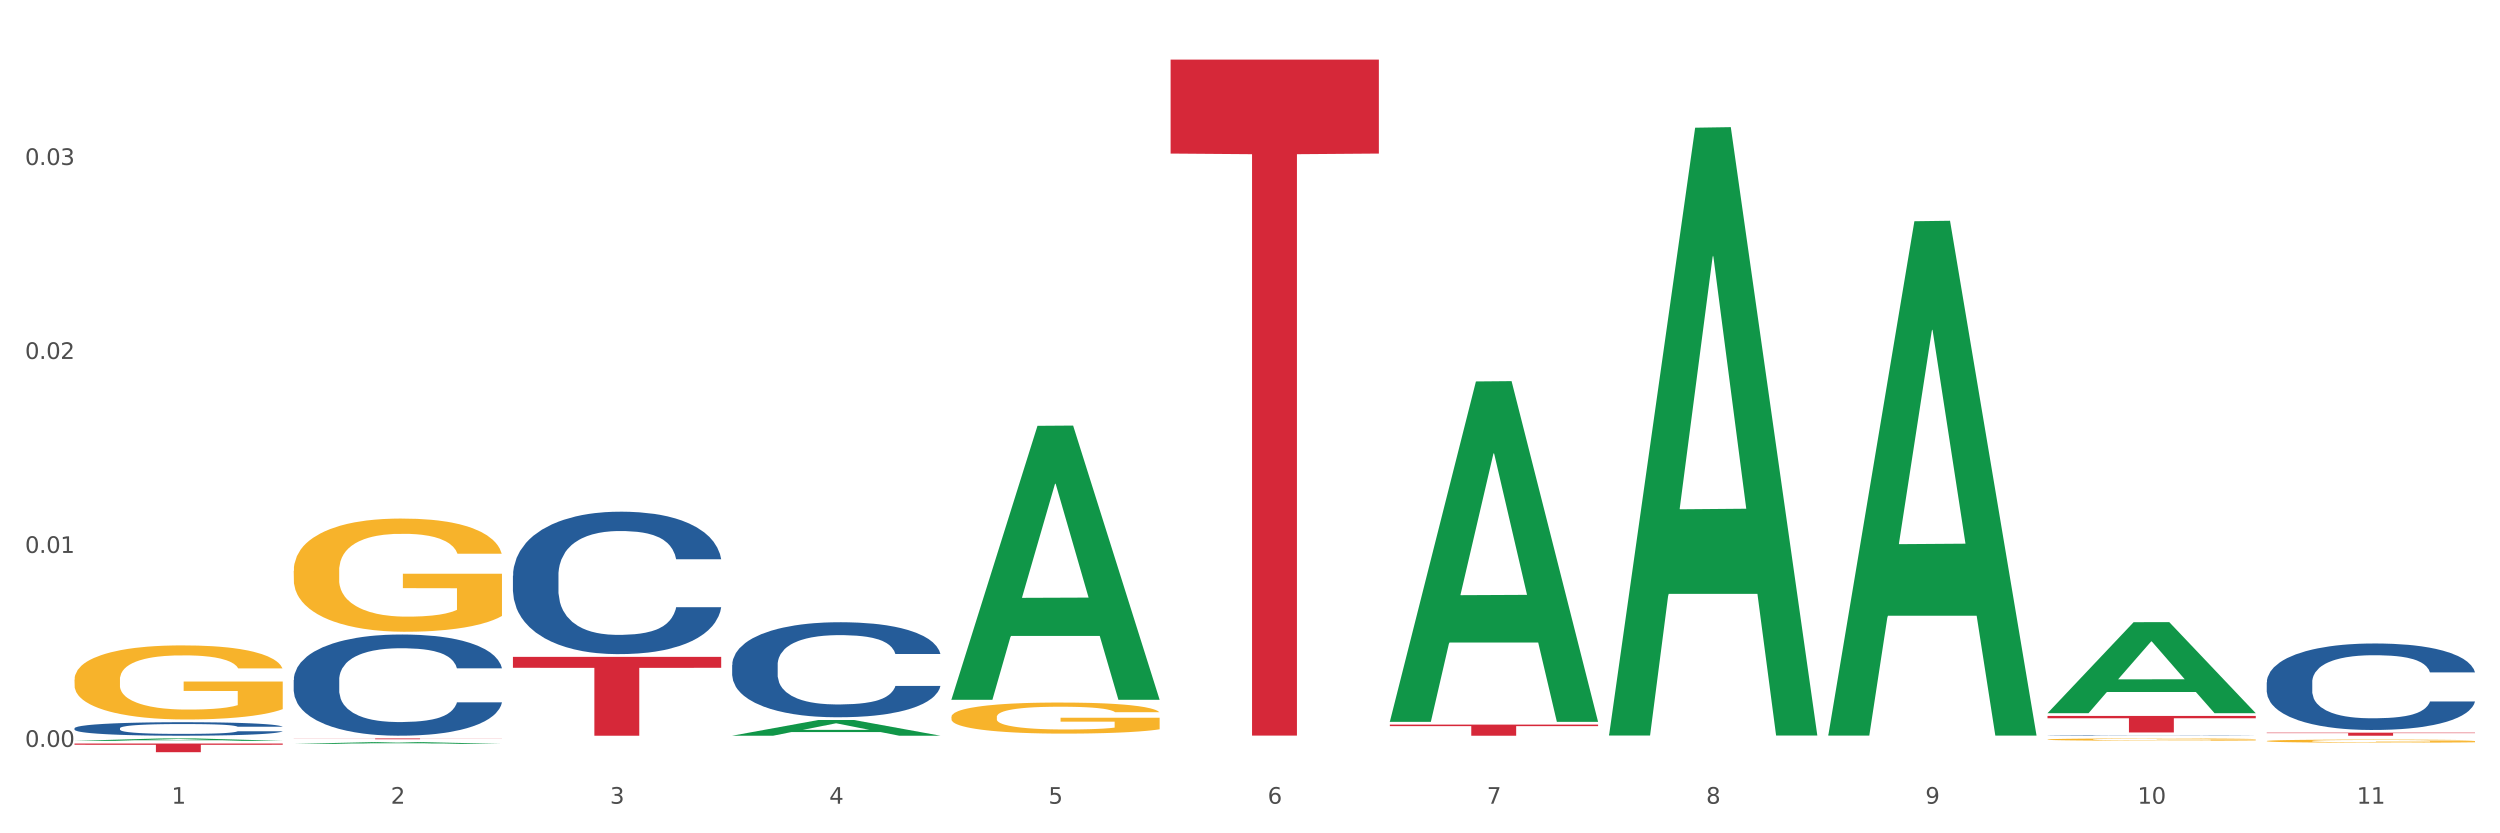
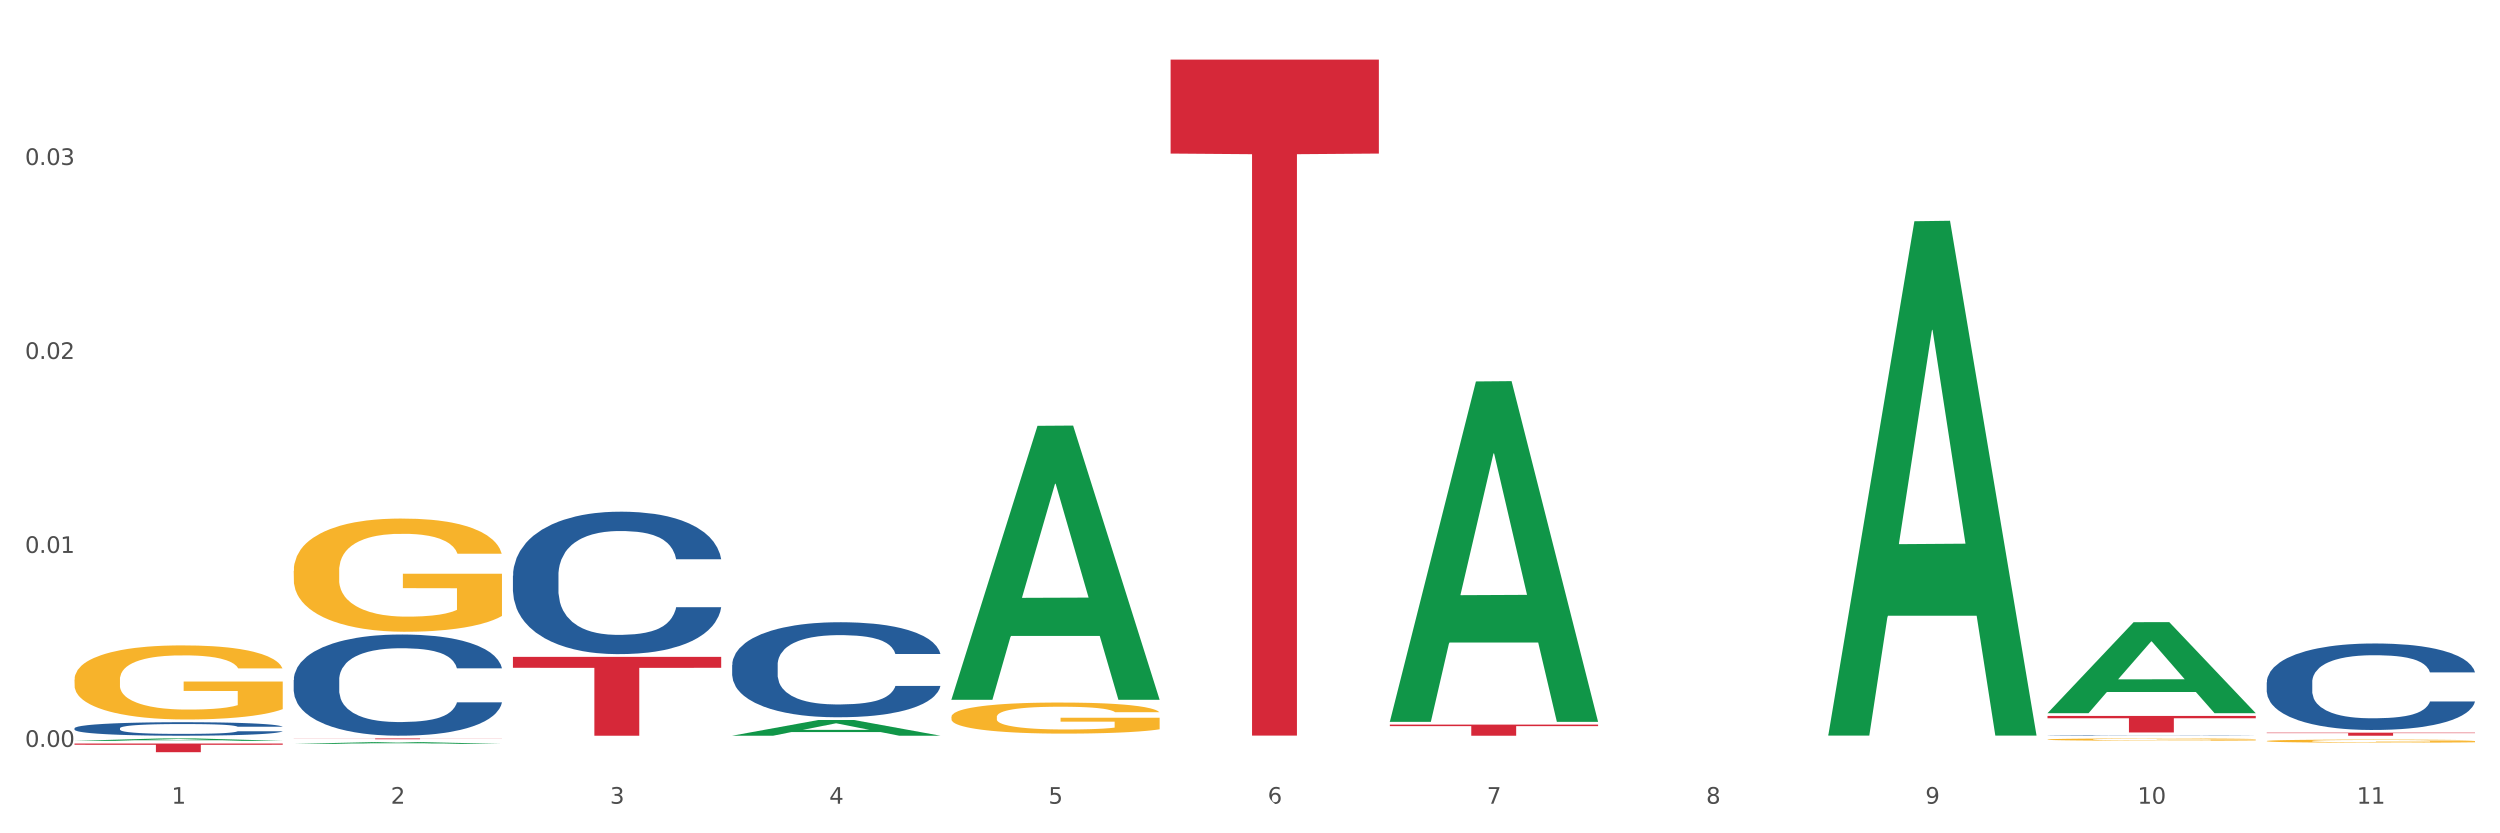
<svg xmlns="http://www.w3.org/2000/svg" xmlns:xlink="http://www.w3.org/1999/xlink" width="1080pt" height="360pt" viewBox="0 0 1080 360" version="1.1">
  <rect x="0" y="0" width="1080" height="360" fill="#333333" stroke="none" />
  <defs>
    <style type="text/css">*{stroke-linejoin: round; stroke-linecap: butt}</style>
  </defs>
  <g id="figure_1">
    <g id="patch_1">
      <path d="M 0 360  L 1080 360  L 1080 0  L 0 0  z " style="fill: #ffffff; stroke: #ffffff; stroke-linejoin: miter" />
    </g>
    <g id="axes_1">
      <g id="matplotlib.axis_1">
        <g id="xtick_1">
          <g id="text_1">
            <g style="fill: #4d4d4d" transform="translate(74.106 347.204) scale(0.096 -0.096)">
              <defs>
                <path id="DejaVuSans-31" d="M 794 531  L 1825 531  L 1825 4091  L 703 3866  L 703 4441  L 1819 4666  L 2450 4666  L 2450 531  L 3481 531  L 3481 0  L 794 0  L 794 531  z " transform="scale(0.016)" />
              </defs>
              <use xlink:href="#DejaVuSans-31" />
            </g>
          </g>
        </g>
        <g id="xtick_2">
          <g id="text_2">
            <g style="fill: #4d4d4d" transform="translate(168.812 347.204) scale(0.096 -0.096)">
              <defs>
                <path id="DejaVuSans-32" d="M 1228 531  L 3431 531  L 3431 0  L 469 0  L 469 531  Q 828 903 1448 1529  Q 2069 2156 2228 2338  Q 2531 2678 2651 2914  Q 2772 3150 2772 3378  Q 2772 3750 2511 3984  Q 2250 4219 1831 4219  Q 1534 4219 1204 4116  Q 875 4013 500 3803  L 500 4441  Q 881 4594 1212 4672  Q 1544 4750 1819 4750  Q 2544 4750 2975 4387  Q 3406 4025 3406 3419  Q 3406 3131 3298 2873  Q 3191 2616 2906 2266  Q 2828 2175 2409 1742  Q 1991 1309 1228 531  z " transform="scale(0.016)" />
              </defs>
              <use xlink:href="#DejaVuSans-32" />
            </g>
          </g>
        </g>
        <g id="xtick_3">
          <g id="text_3">
            <g style="fill: #4d4d4d" transform="translate(263.517 347.204) scale(0.096 -0.096)">
              <defs>
                <path id="DejaVuSans-33" d="M 2597 2516  Q 3050 2419 3304 2112  Q 3559 1806 3559 1356  Q 3559 666 3084 287  Q 2609 -91 1734 -91  Q 1441 -91 1130 -33  Q 819 25 488 141  L 488 750  Q 750 597 1062 519  Q 1375 441 1716 441  Q 2309 441 2620 675  Q 2931 909 2931 1356  Q 2931 1769 2642 2001  Q 2353 2234 1838 2234  L 1294 2234  L 1294 2753  L 1863 2753  Q 2328 2753 2575 2939  Q 2822 3125 2822 3475  Q 2822 3834 2567 4026  Q 2313 4219 1838 4219  Q 1578 4219 1281 4162  Q 984 4106 628 3988  L 628 4550  Q 988 4650 1302 4700  Q 1616 4750 1894 4750  Q 2613 4750 3031 4423  Q 3450 4097 3450 3541  Q 3450 3153 3228 2886  Q 3006 2619 2597 2516  z " transform="scale(0.016)" />
              </defs>
              <use xlink:href="#DejaVuSans-33" />
            </g>
          </g>
        </g>
        <g id="xtick_4">
          <g id="text_4">
            <g style="fill: #4d4d4d" transform="translate(358.223 347.204) scale(0.096 -0.096)">
              <defs>
                <path id="DejaVuSans-34" d="M 2419 4116  L 825 1625  L 2419 1625  L 2419 4116  z M 2253 4666  L 3047 4666  L 3047 1625  L 3713 1625  L 3713 1100  L 3047 1100  L 3047 0  L 2419 0  L 2419 1100  L 313 1100  L 313 1709  L 2253 4666  z " transform="scale(0.016)" />
              </defs>
              <use xlink:href="#DejaVuSans-34" />
            </g>
          </g>
        </g>
        <g id="xtick_5">
          <g id="text_5">
            <g style="fill: #4d4d4d" transform="translate(452.928 347.204) scale(0.096 -0.096)">
              <defs>
                <path id="DejaVuSans-35" d="M 691 4666  L 3169 4666  L 3169 4134  L 1269 4134  L 1269 2991  Q 1406 3038 1543 3061  Q 1681 3084 1819 3084  Q 2600 3084 3056 2656  Q 3513 2228 3513 1497  Q 3513 744 3044 326  Q 2575 -91 1722 -91  Q 1428 -91 1123 -41  Q 819 9 494 109  L 494 744  Q 775 591 1075 516  Q 1375 441 1709 441  Q 2250 441 2565 725  Q 2881 1009 2881 1497  Q 2881 1984 2565 2268  Q 2250 2553 1709 2553  Q 1456 2553 1204 2497  Q 953 2441 691 2322  L 691 4666  z " transform="scale(0.016)" />
              </defs>
              <use xlink:href="#DejaVuSans-35" />
            </g>
          </g>
        </g>
        <g id="xtick_6">
          <g id="text_6">
            <g style="fill: #4d4d4d" transform="translate(547.634 347.204) scale(0.096 -0.096)">
              <defs>
-                 <path id="DejaVuSans-36" d="M 2113 2584  Q 1688 2584 1439 2293  Q 1191 2003 1191 1497  Q 1191 994 1439 701  Q 1688 409 2113 409  Q 2538 409 2786 701  Q 3034 994 3034 1497  Q 3034 2003 2786 2293  Q 2538 2584 2113 2584  z M 3366 4563  L 3366 3988  Q 3128 4100 2886 4159  Q 2644 4219 2406 4219  Q 1781 4219 1451 3797  Q 1122 3375 1075 2522  Q 1259 2794 1537 2939  Q 1816 3084 2150 3084  Q 2853 3084 3261 2657  Q 3669 2231 3669 1497  Q 3669 778 3244 343  Q 2819 -91 2113 -91  Q 1303 -91 875 529  Q 447 1150 447 2328  Q 447 3434 972 4092  Q 1497 4750 2381 4750  Q 2619 4750 2861 4703  Q 3103 4656 3366 4563  z " transform="scale(0.016)" />
+                 <path id="DejaVuSans-36" d="M 2113 2584  Q 1688 2584 1439 2293  Q 1191 2003 1191 1497  Q 1191 994 1439 701  Q 1688 409 2113 409  Q 2538 409 2786 701  Q 3034 994 3034 1497  Q 3034 2003 2786 2293  Q 2538 2584 2113 2584  z M 3366 4563  L 3366 3988  Q 3128 4100 2886 4159  Q 2644 4219 2406 4219  Q 1781 4219 1451 3797  Q 1122 3375 1075 2522  Q 1259 2794 1537 2939  Q 1816 3084 2150 3084  Q 2853 3084 3261 2657  Q 3669 2231 3669 1497  Q 3669 778 3244 343  Q 2819 -91 2113 -91  Q 447 1150 447 2328  Q 447 3434 972 4092  Q 1497 4750 2381 4750  Q 2619 4750 2861 4703  Q 3103 4656 3366 4563  z " transform="scale(0.016)" />
              </defs>
              <use xlink:href="#DejaVuSans-36" />
            </g>
          </g>
        </g>
        <g id="xtick_7">
          <g id="text_7">
            <g style="fill: #4d4d4d" transform="translate(642.339 347.204) scale(0.096 -0.096)">
              <defs>
                <path id="DejaVuSans-37" d="M 525 4666  L 3525 4666  L 3525 4397  L 1831 0  L 1172 0  L 2766 4134  L 525 4134  L 525 4666  z " transform="scale(0.016)" />
              </defs>
              <use xlink:href="#DejaVuSans-37" />
            </g>
          </g>
        </g>
        <g id="xtick_8">
          <g id="text_8">
            <g style="fill: #4d4d4d" transform="translate(737.044 347.204) scale(0.096 -0.096)">
              <defs>
                <path id="DejaVuSans-38" d="M 2034 2216  Q 1584 2216 1326 1975  Q 1069 1734 1069 1313  Q 1069 891 1326 650  Q 1584 409 2034 409  Q 2484 409 2743 651  Q 3003 894 3003 1313  Q 3003 1734 2745 1975  Q 2488 2216 2034 2216  z M 1403 2484  Q 997 2584 770 2862  Q 544 3141 544 3541  Q 544 4100 942 4425  Q 1341 4750 2034 4750  Q 2731 4750 3128 4425  Q 3525 4100 3525 3541  Q 3525 3141 3298 2862  Q 3072 2584 2669 2484  Q 3125 2378 3379 2068  Q 3634 1759 3634 1313  Q 3634 634 3220 271  Q 2806 -91 2034 -91  Q 1263 -91 848 271  Q 434 634 434 1313  Q 434 1759 690 2068  Q 947 2378 1403 2484  z M 1172 3481  Q 1172 3119 1398 2916  Q 1625 2713 2034 2713  Q 2441 2713 2670 2916  Q 2900 3119 2900 3481  Q 2900 3844 2670 4047  Q 2441 4250 2034 4250  Q 1625 4250 1398 4047  Q 1172 3844 1172 3481  z " transform="scale(0.016)" />
              </defs>
              <use xlink:href="#DejaVuSans-38" />
            </g>
          </g>
        </g>
        <g id="xtick_9">
          <g id="text_9">
            <g style="fill: #4d4d4d" transform="translate(831.75 347.204) scale(0.096 -0.096)">
              <defs>
                <path id="DejaVuSans-39" d="M 703 97  L 703 672  Q 941 559 1184 500  Q 1428 441 1663 441  Q 2288 441 2617 861  Q 2947 1281 2994 2138  Q 2813 1869 2534 1725  Q 2256 1581 1919 1581  Q 1219 1581 811 2004  Q 403 2428 403 3163  Q 403 3881 828 4315  Q 1253 4750 1959 4750  Q 2769 4750 3195 4129  Q 3622 3509 3622 2328  Q 3622 1225 3098 567  Q 2575 -91 1691 -91  Q 1453 -91 1209 -44  Q 966 3 703 97  z M 1959 2075  Q 2384 2075 2632 2365  Q 2881 2656 2881 3163  Q 2881 3666 2632 3958  Q 2384 4250 1959 4250  Q 1534 4250 1286 3958  Q 1038 3666 1038 3163  Q 1038 2656 1286 2365  Q 1534 2075 1959 2075  z " transform="scale(0.016)" />
              </defs>
              <use xlink:href="#DejaVuSans-39" />
            </g>
          </g>
        </g>
        <g id="xtick_10">
          <g id="text_10">
            <g style="fill: #4d4d4d" transform="translate(923.401 347.204) scale(0.096 -0.096)">
              <defs>
                <path id="DejaVuSans-30" d="M 2034 4250  Q 1547 4250 1301 3770  Q 1056 3291 1056 2328  Q 1056 1369 1301 889  Q 1547 409 2034 409  Q 2525 409 2770 889  Q 3016 1369 3016 2328  Q 3016 3291 2770 3770  Q 2525 4250 2034 4250  z M 2034 4750  Q 2819 4750 3233 4129  Q 3647 3509 3647 2328  Q 3647 1150 3233 529  Q 2819 -91 2034 -91  Q 1250 -91 836 529  Q 422 1150 422 2328  Q 422 3509 836 4129  Q 1250 4750 2034 4750  z " transform="scale(0.016)" />
              </defs>
              <use xlink:href="#DejaVuSans-31" />
              <use xlink:href="#DejaVuSans-30" transform="translate(63.623 0)" />
            </g>
          </g>
        </g>
        <g id="xtick_11">
          <g id="text_11">
            <g style="fill: #4d4d4d" transform="translate(1018.107 347.204) scale(0.096 -0.096)">
              <use xlink:href="#DejaVuSans-31" />
              <use xlink:href="#DejaVuSans-31" transform="translate(63.623 0)" />
            </g>
          </g>
        </g>
        <g id="xtick_12" />
        <g id="xtick_13" />
        <g id="xtick_14" />
        <g id="xtick_15" />
        <g id="xtick_16" />
        <g id="xtick_17" />
        <g id="xtick_18" />
        <g id="xtick_19" />
        <g id="xtick_20" />
        <g id="xtick_21" />
      </g>
      <g id="matplotlib.axis_2">
        <g id="ytick_1">
          <g id="text_12">
            <g style="fill: #4d4d4d" transform="translate(10.8 322.65) scale(0.096 -0.096)">
              <defs>
                <path id="DejaVuSans-2e" d="M 684 794  L 1344 794  L 1344 0  L 684 0  L 684 794  z " transform="scale(0.016)" />
              </defs>
              <use xlink:href="#DejaVuSans-30" />
              <use xlink:href="#DejaVuSans-2e" transform="translate(63.623 0)" />
              <use xlink:href="#DejaVuSans-30" transform="translate(95.41 0)" />
              <use xlink:href="#DejaVuSans-30" transform="translate(159.033 0)" />
            </g>
          </g>
        </g>
        <g id="ytick_2">
          <g id="text_13">
            <g style="fill: #4d4d4d" transform="translate(10.8 238.855) scale(0.096 -0.096)">
              <use xlink:href="#DejaVuSans-30" />
              <use xlink:href="#DejaVuSans-2e" transform="translate(63.623 0)" />
              <use xlink:href="#DejaVuSans-30" transform="translate(95.41 0)" />
              <use xlink:href="#DejaVuSans-31" transform="translate(159.033 0)" />
            </g>
          </g>
        </g>
        <g id="ytick_3">
          <g id="text_14">
            <g style="fill: #4d4d4d" transform="translate(10.8 155.061) scale(0.096 -0.096)">
              <use xlink:href="#DejaVuSans-30" />
              <use xlink:href="#DejaVuSans-2e" transform="translate(63.623 0)" />
              <use xlink:href="#DejaVuSans-30" transform="translate(95.41 0)" />
              <use xlink:href="#DejaVuSans-32" transform="translate(159.033 0)" />
            </g>
          </g>
        </g>
        <g id="ytick_4">
          <g id="text_15">
            <g style="fill: #4d4d4d" transform="translate(10.8 71.267) scale(0.096 -0.096)">
              <use xlink:href="#DejaVuSans-30" />
              <use xlink:href="#DejaVuSans-2e" transform="translate(63.623 0)" />
              <use xlink:href="#DejaVuSans-30" transform="translate(95.41 0)" />
              <use xlink:href="#DejaVuSans-33" transform="translate(159.033 0)" />
            </g>
          </g>
        </g>
        <g id="ytick_5" />
        <g id="ytick_6" />
        <g id="ytick_7" />
        <g id="ytick_8" />
      </g>
      <g id="PolyCollection_1">
        <path d="M 32.175 320.046  L 32.268 320.045  L 69.369 319.003  L 84.766 319.002  L 122.145 320.048  L 104.337 320.048  L 96.267 319.804  L 57.96 319.804  L 57.682 319.808  L 49.891 320.048  L 32.175 320.048  L 32.175 320.046  L 62.783 319.659  L 91.444 319.658  L 77.253 319.225  L 77.067 319.223  L 76.882 319.226  L 62.691 319.658  L 62.783 319.659  L 32.175 320.046  z " clip-path="url(#p4934c66fad)" style="fill: #109648" />
        <path d="M 979.23 316.526  L 1069.2 316.526  L 1069.2 316.707  L 1033.809 316.708  L 1033.809 317.829  L 1014.408 317.829  L 1014.408 316.708  L 979.23 316.707  L 979.23 316.527  L 979.23 316.526  z " clip-path="url(#p4934c66fad)" style="fill: #d62839" />
        <path d="M 32.175 293.6  L 32.281 293.571  L 32.281 292.519  L 32.494 291.612  L 33.556 289.42  L 35.149 287.607  L 36.318 286.642  L 37.486 285.853  L 38.867 285.063  L 40.567 284.244  L 43.647 283.046  L 45.559 282.432  L 47.896 281.789  L 52.145 280.853  L 55.225 280.327  L 58.412 279.888  L 63.617 279.362  L 67.016 279.128  L 70.627 278.952  L 74.983 278.836  L 78.275 278.806  L 85.499 278.894  L 91.659 279.157  L 94.634 279.362  L 98.458 279.713  L 100.476 279.947  L 103.769 280.414  L 107.168 281.028  L 109.505 281.555  L 113.01 282.549  L 115.666 283.543  L 118.109 284.771  L 119.383 285.619  L 120.339 286.408  L 121.189 287.314  L 122.039 288.747  L 102.919 288.747  L 102.175 287.724  L 101.007 286.759  L 99.307 285.823  L 97.82 285.239  L 95.271 284.508  L 92.934 284.04  L 90.491 283.689  L 87.517 283.397  L 85.18 283.25  L 81.887 283.133  L 75.407 283.163  L 71.052 283.397  L 68.078 283.689  L 66.166 283.952  L 64.467 284.244  L 62.555 284.654  L 60.324 285.268  L 58.731 285.823  L 57.137 286.525  L 55.863 287.227  L 54.694 288.045  L 53.738 288.922  L 52.995 289.829  L 52.357 290.94  L 51.826 292.782  L 51.826 296.787  L 52.039 297.694  L 52.57 298.892  L 53.207 299.799  L 54.269 300.881  L 55.225 301.612  L 57.031 302.664  L 59.049 303.541  L 60.643 304.097  L 62.236 304.565  L 64.998 305.208  L 68.078 305.734  L 70.734 306.056  L 74.345 306.348  L 76.788 306.465  L 78.913 306.523  L 84.118 306.523  L 87.835 306.436  L 91.978 306.231  L 95.165 305.968  L 97.82 305.646  L 100.795 305.12  L 102.707 304.623  L 102.707 298.512  L 79.338 298.483  L 79.338 294.419  L 122.145 294.419  L 122.145 306.348  L 120.339 306.962  L 118.321 307.518  L 116.197 308.015  L 113.01 308.629  L 109.186 309.213  L 105.787 309.623  L 102.175 309.973  L 97.927 310.295  L 92.403 310.587  L 89.004 310.704  L 84.755 310.792  L 79.763 310.821  L 75.407 310.763  L 71.159 310.617  L 66.697 310.354  L 62.342 309.973  L 59.049 309.593  L 55.756 309.126  L 52.251 308.512  L 49.489 307.927  L 47.365 307.401  L 45.028 306.728  L 42.479 305.851  L 40.567 305.062  L 38.867 304.243  L 37.061 303.19  L 35.787 302.284  L 34.512 301.144  L 33.768 300.296  L 32.919 298.98  L 32.281 297.138  L 32.175 293.6  z " clip-path="url(#p4934c66fad)" style="fill: #f7b32b" />
        <path d="M 979.23 294.772  L 979.336 294.738  L 979.336 293.782  L 979.655 292.485  L 980.825 290.096  L 982.314 288.287  L 984.866 286.171  L 986.249 285.284  L 988.057 284.294  L 991.779 282.69  L 996.033 281.325  L 999.01 280.574  L 1001.244 280.096  L 1006.242 279.243  L 1009.114 278.867  L 1012.091 278.56  L 1014.644 278.355  L 1018.898 278.116  L 1022.301 278.014  L 1026.236 277.98  L 1029.532 278.014  L 1033.893 278.15  L 1040.273 278.56  L 1042.719 278.799  L 1046.016 279.208  L 1049.419 279.755  L 1052.184 280.301  L 1055.375 281.086  L 1058.672 282.11  L 1061.862 283.407  L 1064.095 284.601  L 1065.903 285.864  L 1067.498 287.4  L 1068.668 289.072  L 1069.2 290.472  L 1049.738 290.472  L 1049.207 289.209  L 1048.143 287.844  L 1047.08 286.922  L 1045.91 286.171  L 1044.102 285.318  L 1042.507 284.772  L 1039.848 284.123  L 1037.402 283.714  L 1035.381 283.475  L 1032.935 283.27  L 1027.724 283.065  L 1024.002 283.065  L 1021.663 283.134  L 1018.791 283.304  L 1016.345 283.543  L 1013.474 283.953  L 1011.24 284.396  L 1009.007 284.977  L 1007.731 285.386  L 1005.817 286.137  L 1004.541 286.751  L 1002.839 287.809  L 1001.882 288.56  L 1000.18 290.506  L 999.436 291.939  L 999.117 292.929  L 998.904 294.021  L 998.904 299.346  L 999.542 301.735  L 1000.074 302.759  L 1000.925 303.919  L 1002.52 305.421  L 1004.86 306.889  L 1007.306 307.947  L 1009.326 308.595  L 1011.24 309.073  L 1013.155 309.448  L 1015.494 309.79  L 1017.409 309.994  L 1020.28 310.199  L 1023.683 310.302  L 1026.342 310.302  L 1031.766 310.131  L 1034.212 309.96  L 1036.551 309.721  L 1039.104 309.346  L 1041.124 308.936  L 1042.294 308.629  L 1044.208 307.981  L 1045.697 307.298  L 1046.973 306.513  L 1047.824 305.83  L 1048.781 304.807  L 1049.526 303.646  L 1049.738 303.032  L 1069.2 303.032  L 1068.775 304.26  L 1068.03 305.455  L 1066.541 307.059  L 1065.371 307.981  L 1063.564 309.107  L 1061.649 310.063  L 1058.991 311.121  L 1056.545 311.906  L 1053.992 312.588  L 1051.227 313.203  L 1046.229 314.056  L 1044.421 314.295  L 1040.592 314.704  L 1037.615 314.943  L 1033.254 315.182  L 1028.788 315.319  L 1024.109 315.353  L 1019.961 315.285  L 1015.388 315.08  L 1012.517 314.875  L 1009.326 314.568  L 1005.604 314.09  L 1002.095 313.51  L 998.798 312.827  L 995.714 312.042  L 992.842 311.155  L 989.12 309.687  L 986.355 308.254  L 984.334 306.923  L 982.952 305.796  L 981.569 304.363  L 980.825 303.373  L 979.655 300.984  L 979.23 298.765  L 979.23 294.772  z " clip-path="url(#p4934c66fad)" style="fill: #255c99" />
        <path d="M 884.524 317.701  L 884.631 317.701  L 884.631 317.695  L 884.95 317.687  L 886.12 317.672  L 887.608 317.661  L 890.161 317.648  L 891.543 317.642  L 893.351 317.636  L 897.073 317.626  L 901.327 317.618  L 904.305 317.613  L 906.538 317.61  L 911.537 317.605  L 914.408 317.602  L 917.386 317.6  L 919.938 317.599  L 924.192 317.598  L 927.595 317.597  L 931.53 317.597  L 934.827 317.597  L 939.187 317.598  L 945.568 317.6  L 948.014 317.602  L 951.311 317.604  L 954.714 317.608  L 957.479 317.611  L 960.669 317.616  L 963.966 317.623  L 967.157 317.631  L 969.39 317.638  L 971.198 317.646  L 972.793 317.655  L 973.963 317.666  L 974.495 317.675  L 955.033 317.675  L 954.501 317.667  L 953.438 317.658  L 952.374 317.652  L 951.204 317.648  L 949.396 317.642  L 947.801 317.639  L 945.143 317.635  L 942.697 317.633  L 940.676 317.631  L 938.23 317.63  L 933.019 317.628  L 929.297 317.628  L 926.957 317.629  L 924.086 317.63  L 921.64 317.631  L 918.768 317.634  L 916.535 317.637  L 914.302 317.64  L 913.026 317.643  L 911.111 317.648  L 909.835 317.651  L 908.134 317.658  L 907.176 317.663  L 905.475 317.675  L 904.73 317.684  L 904.411 317.69  L 904.199 317.697  L 904.199 317.73  L 904.837 317.745  L 905.368 317.751  L 906.219 317.758  L 907.814 317.768  L 910.154 317.777  L 912.6 317.783  L 914.621 317.787  L 916.535 317.79  L 918.449 317.793  L 920.789 317.795  L 922.703 317.796  L 925.575 317.797  L 928.978 317.798  L 931.636 317.798  L 937.06 317.797  L 939.506 317.796  L 941.846 317.794  L 944.398 317.792  L 946.419 317.789  L 947.589 317.788  L 949.503 317.784  L 950.992 317.779  L 952.268 317.774  L 953.119 317.77  L 954.076 317.764  L 954.82 317.757  L 955.033 317.753  L 974.495 317.753  L 974.069 317.76  L 973.325 317.768  L 971.836 317.778  L 970.666 317.784  L 968.858 317.791  L 966.944 317.796  L 964.285 317.803  L 961.839 317.808  L 959.287 317.812  L 956.522 317.816  L 951.523 317.821  L 949.715 317.823  L 945.887 317.825  L 942.909 317.827  L 938.549 317.828  L 934.082 317.829  L 929.403 317.829  L 925.256 317.829  L 920.683 317.828  L 917.811 317.826  L 914.621 317.825  L 910.899 317.822  L 907.389 317.818  L 904.092 317.814  L 901.008 317.809  L 898.137 317.803  L 894.415 317.794  L 891.65 317.785  L 889.629 317.777  L 888.246 317.77  L 886.864 317.761  L 886.12 317.755  L 884.95 317.74  L 884.524 317.726  L 884.524 317.701  z " clip-path="url(#p4934c66fad)" style="fill: #255c99" />
        <path d="M 316.291 287.253  L 316.398 287.215  L 316.398 286.165  L 316.717 284.74  L 317.887 282.115  L 319.376 280.127  L 321.928 277.802  L 323.31 276.827  L 325.118 275.74  L 328.84 273.977  L 333.094 272.477  L 336.072 271.652  L 338.305 271.127  L 343.304 270.189  L 346.175 269.777  L 349.153 269.439  L 351.705 269.214  L 355.959 268.952  L 359.362 268.839  L 363.297 268.802  L 366.594 268.839  L 370.954 268.989  L 377.335 269.439  L 379.781 269.702  L 383.078 270.152  L 386.481 270.752  L 389.246 271.352  L 392.436 272.215  L 395.733 273.34  L 398.924 274.765  L 401.157 276.077  L 402.965 277.465  L 404.56 279.152  L 405.73 280.99  L 406.262 282.528  L 386.8 282.528  L 386.268 281.14  L 385.205 279.64  L 384.141 278.627  L 382.971 277.802  L 381.164 276.865  L 379.568 276.265  L 376.91 275.552  L 374.464 275.102  L 372.443 274.84  L 369.997 274.615  L 364.786 274.39  L 361.064 274.39  L 358.724 274.465  L 355.853 274.652  L 353.407 274.915  L 350.535 275.365  L 348.302 275.852  L 346.069 276.49  L 344.793 276.94  L 342.878 277.765  L 341.602 278.44  L 339.901 279.602  L 338.944 280.427  L 337.242 282.565  L 336.498 284.14  L 336.178 285.228  L 335.966 286.428  L 335.966 292.278  L 336.604 294.903  L 337.136 296.028  L 337.986 297.303  L 339.582 298.953  L 341.921 300.566  L 344.367 301.728  L 346.388 302.441  L 348.302 302.966  L 350.216 303.378  L 352.556 303.754  L 354.47 303.979  L 357.342 304.204  L 360.745 304.316  L 363.403 304.316  L 368.827 304.129  L 371.273 303.941  L 373.613 303.679  L 376.165 303.266  L 378.186 302.816  L 379.356 302.478  L 381.27 301.766  L 382.759 301.016  L 384.035 300.153  L 384.886 299.403  L 385.843 298.278  L 386.587 297.003  L 386.8 296.328  L 406.262 296.328  L 405.836 297.678  L 405.092 298.991  L 403.603 300.753  L 402.433 301.766  L 400.625 303.003  L 398.711 304.054  L 396.052 305.216  L 393.606 306.079  L 391.054 306.829  L 388.289 307.504  L 383.291 308.441  L 381.483 308.704  L 377.654 309.154  L 374.676 309.416  L 370.316 309.679  L 365.849 309.829  L 361.17 309.866  L 357.023 309.791  L 352.45 309.566  L 349.578 309.341  L 346.388 309.004  L 342.666 308.479  L 339.156 307.841  L 335.859 307.091  L 332.775 306.229  L 329.904 305.254  L 326.182 303.641  L 323.417 302.066  L 321.396 300.603  L 320.014 299.366  L 318.631 297.791  L 317.887 296.703  L 316.717 294.078  L 316.291 291.64  L 316.291 287.253  z " clip-path="url(#p4934c66fad)" style="fill: #255c99" />
        <path d="M 221.586 248.695  L 221.692 248.639  L 221.692 247.065  L 222.011 244.929  L 223.181 240.995  L 224.67 238.016  L 227.222 234.532  L 228.605 233.07  L 230.413 231.44  L 234.135 228.799  L 238.389 226.551  L 241.367 225.314  L 243.6 224.527  L 248.598 223.122  L 251.47 222.504  L 254.447 221.998  L 257 221.661  L 261.254 221.267  L 264.657 221.099  L 268.592 221.043  L 271.888 221.099  L 276.249 221.324  L 282.63 221.998  L 285.076 222.391  L 288.372 223.066  L 291.775 223.965  L 294.541 224.864  L 297.731 226.157  L 301.028 227.843  L 304.218 229.979  L 306.451 231.946  L 308.259 234.026  L 309.855 236.555  L 311.024 239.309  L 311.556 241.613  L 292.095 241.613  L 291.563 239.534  L 290.499 237.286  L 289.436 235.768  L 288.266 234.532  L 286.458 233.126  L 284.863 232.227  L 282.204 231.159  L 279.758 230.485  L 277.738 230.091  L 275.292 229.754  L 270.081 229.417  L 266.358 229.417  L 264.019 229.529  L 261.147 229.81  L 258.701 230.204  L 255.83 230.878  L 253.597 231.609  L 251.363 232.564  L 250.087 233.239  L 248.173 234.475  L 246.897 235.487  L 245.195 237.229  L 244.238 238.466  L 242.536 241.67  L 241.792 244.03  L 241.473 245.66  L 241.26 247.459  L 241.26 256.227  L 241.898 260.161  L 242.43 261.847  L 243.281 263.758  L 244.876 266.231  L 247.216 268.648  L 249.662 270.39  L 251.682 271.458  L 253.597 272.245  L 255.511 272.863  L 257.851 273.425  L 259.765 273.762  L 262.636 274.1  L 266.039 274.268  L 268.698 274.268  L 274.122 273.987  L 276.568 273.706  L 278.907 273.313  L 281.46 272.694  L 283.48 272.02  L 284.65 271.514  L 286.564 270.446  L 288.053 269.322  L 289.329 268.029  L 290.18 266.905  L 291.137 265.219  L 291.882 263.308  L 292.095 262.297  L 311.556 262.297  L 311.131 264.32  L 310.386 266.287  L 308.897 268.929  L 307.728 270.446  L 305.92 272.301  L 304.005 273.875  L 301.347 275.617  L 298.901 276.91  L 296.348 278.034  L 293.583 279.045  L 288.585 280.451  L 286.777 280.844  L 282.949 281.518  L 279.971 281.912  L 275.611 282.305  L 271.144 282.53  L 266.465 282.586  L 262.317 282.474  L 257.744 282.137  L 254.873 281.8  L 251.682 281.294  L 247.96 280.507  L 244.451 279.551  L 241.154 278.427  L 238.07 277.135  L 235.198 275.673  L 231.476 273.256  L 228.711 270.896  L 226.691 268.704  L 225.308 266.849  L 223.926 264.489  L 223.181 262.859  L 222.011 258.924  L 221.586 255.271  L 221.586 248.695  z " clip-path="url(#p4934c66fad)" style="fill: #255c99" />
        <path d="M 979.23 320.119  L 979.336 320.118  L 979.336 320.074  L 979.548 320.035  L 980.611 319.942  L 982.204 319.866  L 983.372 319.825  L 984.541 319.791  L 985.922 319.758  L 987.621 319.723  L 990.702 319.673  L 992.614 319.647  L 994.951 319.619  L 999.2 319.58  L 1002.28 319.558  L 1005.467 319.539  L 1010.672 319.517  L 1014.071 319.507  L 1017.682 319.499  L 1022.037 319.494  L 1025.33 319.493  L 1032.553 319.497  L 1038.714 319.508  L 1041.688 319.517  L 1045.512 319.532  L 1047.531 319.541  L 1050.824 319.561  L 1054.223 319.587  L 1056.56 319.61  L 1060.065 319.652  L 1062.72 319.694  L 1065.164 319.746  L 1066.438 319.782  L 1067.394 319.815  L 1068.244 319.853  L 1069.094 319.914  L 1049.974 319.914  L 1049.23 319.871  L 1048.062 319.83  L 1046.362 319.79  L 1044.875 319.765  L 1042.326 319.734  L 1039.989 319.715  L 1037.546 319.7  L 1034.572 319.687  L 1032.235 319.681  L 1028.942 319.676  L 1022.462 319.678  L 1018.107 319.687  L 1015.133 319.7  L 1013.221 319.711  L 1011.521 319.723  L 1009.609 319.741  L 1007.379 319.767  L 1005.785 319.79  L 1004.192 319.82  L 1002.917 319.85  L 1001.749 319.884  L 1000.793 319.921  L 1000.049 319.96  L 999.412 320.007  L 998.881 320.085  L 998.881 320.254  L 999.093 320.293  L 999.624 320.343  L 1000.262 320.382  L 1001.324 320.427  L 1002.28 320.458  L 1004.086 320.503  L 1006.104 320.54  L 1007.697 320.564  L 1009.291 320.583  L 1012.052 320.611  L 1015.133 320.633  L 1017.788 320.646  L 1021.4 320.659  L 1023.843 320.664  L 1025.968 320.666  L 1031.172 320.666  L 1034.89 320.663  L 1039.033 320.654  L 1042.22 320.643  L 1044.875 320.629  L 1047.849 320.607  L 1049.761 320.586  L 1049.761 320.327  L 1026.392 320.326  L 1026.392 320.154  L 1069.2 320.154  L 1069.2 320.659  L 1067.394 320.685  L 1065.376 320.708  L 1063.252 320.729  L 1060.065 320.755  L 1056.241 320.78  L 1052.842 320.797  L 1049.23 320.812  L 1044.981 320.826  L 1039.458 320.838  L 1036.059 320.843  L 1031.81 320.847  L 1026.817 320.848  L 1022.462 320.846  L 1018.213 320.84  L 1013.752 320.828  L 1009.397 320.812  L 1006.104 320.796  L 1002.811 320.776  L 999.306 320.75  L 996.544 320.726  L 994.42 320.703  L 992.083 320.675  L 989.533 320.638  L 987.621 320.604  L 985.922 320.57  L 984.116 320.525  L 982.841 320.487  L 981.567 320.439  L 980.823 320.403  L 979.973 320.347  L 979.336 320.269  L 979.23 320.119  z " clip-path="url(#p4934c66fad)" style="fill: #f7b32b" />
        <path d="M 884.524 319.464  L 884.631 319.463  L 884.631 319.43  L 884.843 319.402  L 885.905 319.333  L 887.499 319.277  L 888.667 319.247  L 889.835 319.222  L 891.216 319.198  L 892.916 319.172  L 895.996 319.135  L 897.908 319.115  L 900.245 319.095  L 904.494 319.066  L 907.575 319.05  L 910.761 319.036  L 915.966 319.02  L 919.365 319.012  L 922.977 319.007  L 927.332 319.003  L 930.625 319.002  L 937.848 319.005  L 944.009 319.013  L 946.983 319.02  L 950.807 319.031  L 952.825 319.038  L 956.118 319.053  L 959.517 319.072  L 961.854 319.088  L 965.359 319.119  L 968.015 319.15  L 970.458 319.188  L 971.733 319.215  L 972.689 319.24  L 973.539 319.268  L 974.388 319.312  L 955.268 319.312  L 954.525 319.281  L 953.356 319.25  L 951.657 319.221  L 950.17 319.203  L 947.62 319.18  L 945.283 319.166  L 942.84 319.155  L 939.866 319.146  L 937.529 319.141  L 934.236 319.137  L 927.757 319.138  L 923.402 319.146  L 920.427 319.155  L 918.515 319.163  L 916.816 319.172  L 914.904 319.185  L 912.673 319.204  L 911.08 319.221  L 909.487 319.243  L 908.212 319.265  L 907.043 319.291  L 906.087 319.318  L 905.344 319.346  L 904.707 319.381  L 904.175 319.438  L 904.175 319.563  L 904.388 319.592  L 904.919 319.629  L 905.556 319.657  L 906.619 319.691  L 907.575 319.714  L 909.38 319.747  L 911.399 319.774  L 912.992 319.791  L 914.585 319.806  L 917.347 319.826  L 920.427 319.842  L 923.083 319.852  L 926.695 319.862  L 929.138 319.865  L 931.262 319.867  L 936.467 319.867  L 940.185 319.864  L 944.327 319.858  L 947.514 319.85  L 950.17 319.84  L 953.144 319.823  L 955.056 319.808  L 955.056 319.617  L 931.687 319.616  L 931.687 319.489  L 974.495 319.489  L 974.495 319.862  L 972.689 319.881  L 970.671 319.898  L 968.546 319.914  L 965.359 319.933  L 961.535 319.951  L 958.136 319.964  L 954.525 319.975  L 950.276 319.985  L 944.752 319.994  L 941.353 319.997  L 937.104 320  L 932.112 320.001  L 927.757 319.999  L 923.508 319.995  L 919.047 319.987  L 914.691 319.975  L 911.399 319.963  L 908.106 319.948  L 904.6 319.929  L 901.839 319.911  L 899.714 319.894  L 897.377 319.873  L 894.828 319.846  L 892.916 319.821  L 891.216 319.796  L 889.411 319.763  L 888.136 319.735  L 886.861 319.699  L 886.118 319.673  L 885.268 319.632  L 884.631 319.574  L 884.524 319.464  z " clip-path="url(#p4934c66fad)" style="fill: #f7b32b" />
        <path d="M 410.997 309.703  L 411.103 309.691  L 411.103 309.249  L 411.316 308.869  L 412.378 307.949  L 413.971 307.189  L 415.14 306.784  L 416.308 306.453  L 417.689 306.122  L 419.388 305.779  L 422.469 305.276  L 424.381 305.018  L 426.718 304.748  L 430.967 304.356  L 434.047 304.135  L 437.234 303.951  L 442.439 303.73  L 445.838 303.632  L 449.449 303.559  L 453.804 303.51  L 457.097 303.497  L 464.32 303.534  L 470.481 303.644  L 473.456 303.73  L 477.28 303.877  L 479.298 303.976  L 482.591 304.172  L 485.99 304.429  L 488.327 304.65  L 491.832 305.067  L 494.488 305.484  L 496.931 305.999  L 498.205 306.355  L 499.161 306.686  L 500.011 307.066  L 500.861 307.667  L 481.741 307.667  L 480.997 307.238  L 479.829 306.833  L 478.129 306.441  L 476.642 306.196  L 474.093 305.889  L 471.756 305.693  L 469.313 305.545  L 466.339 305.423  L 464.002 305.362  L 460.709 305.312  L 454.229 305.325  L 449.874 305.423  L 446.9 305.545  L 444.988 305.656  L 443.288 305.779  L 441.376 305.95  L 439.146 306.208  L 437.552 306.441  L 435.959 306.735  L 434.684 307.03  L 433.516 307.373  L 432.56 307.741  L 431.816 308.121  L 431.179 308.587  L 430.648 309.36  L 430.648 311.04  L 430.86 311.42  L 431.392 311.923  L 432.029 312.303  L 433.091 312.757  L 434.047 313.064  L 435.853 313.505  L 437.871 313.873  L 439.464 314.106  L 441.058 314.303  L 443.82 314.572  L 446.9 314.793  L 449.556 314.928  L 453.167 315.051  L 455.61 315.1  L 457.735 315.124  L 462.94 315.124  L 466.657 315.088  L 470.8 315.002  L 473.987 314.891  L 476.642 314.756  L 479.616 314.536  L 481.528 314.327  L 481.528 311.764  L 458.16 311.752  L 458.16 310.047  L 500.967 310.047  L 500.967 315.051  L 499.161 315.308  L 497.143 315.541  L 495.019 315.75  L 491.832 316.007  L 488.008 316.253  L 484.609 316.424  L 480.997 316.572  L 476.748 316.707  L 471.225 316.829  L 467.826 316.878  L 463.577 316.915  L 458.584 316.927  L 454.229 316.903  L 449.98 316.841  L 445.519 316.731  L 441.164 316.572  L 437.871 316.412  L 434.578 316.216  L 431.073 315.958  L 428.311 315.713  L 426.187 315.492  L 423.85 315.21  L 421.3 314.842  L 419.388 314.511  L 417.689 314.168  L 415.883 313.726  L 414.608 313.346  L 413.334 312.868  L 412.59 312.512  L 411.74 311.96  L 411.103 311.187  L 410.997 309.703  z " clip-path="url(#p4934c66fad)" style="fill: #f7b32b" />
        <path d="M 126.88 293.75  L 126.987 293.71  L 126.987 292.592  L 127.306 291.074  L 128.476 288.279  L 129.965 286.162  L 132.517 283.686  L 133.899 282.648  L 135.707 281.49  L 139.43 279.613  L 143.683 278.016  L 146.661 277.137  L 148.894 276.578  L 153.893 275.58  L 156.764 275.141  L 159.742 274.781  L 162.294 274.542  L 166.548 274.262  L 169.951 274.142  L 173.886 274.103  L 177.183 274.142  L 181.543 274.302  L 187.924 274.781  L 190.37 275.061  L 193.667 275.54  L 197.07 276.179  L 199.835 276.818  L 203.025 277.736  L 206.322 278.934  L 209.513 280.452  L 211.746 281.85  L 213.554 283.327  L 215.149 285.124  L 216.319 287.081  L 216.851 288.718  L 197.389 288.718  L 196.857 287.241  L 195.794 285.643  L 194.73 284.565  L 193.561 283.686  L 191.753 282.688  L 190.157 282.049  L 187.499 281.291  L 185.053 280.811  L 183.032 280.532  L 180.586 280.292  L 175.375 280.053  L 171.653 280.053  L 169.313 280.132  L 166.442 280.332  L 163.996 280.612  L 161.124 281.091  L 158.891 281.61  L 156.658 282.289  L 155.382 282.768  L 153.467 283.647  L 152.191 284.365  L 150.49 285.603  L 149.533 286.482  L 147.831 288.758  L 147.087 290.435  L 146.768 291.593  L 146.555 292.871  L 146.555 299.101  L 147.193 301.896  L 147.725 303.094  L 148.575 304.452  L 150.171 306.209  L 152.51 307.926  L 154.956 309.164  L 156.977 309.923  L 158.891 310.482  L 160.805 310.921  L 163.145 311.32  L 165.059 311.56  L 167.931 311.799  L 171.334 311.919  L 173.993 311.919  L 179.416 311.72  L 181.862 311.52  L 184.202 311.24  L 186.754 310.801  L 188.775 310.322  L 189.945 309.963  L 191.859 309.204  L 193.348 308.405  L 194.624 307.487  L 195.475 306.688  L 196.432 305.49  L 197.176 304.132  L 197.389 303.414  L 216.851 303.414  L 216.425 304.851  L 215.681 306.249  L 214.192 308.126  L 213.022 309.204  L 211.214 310.522  L 209.3 311.64  L 206.641 312.878  L 204.195 313.796  L 201.643 314.595  L 198.878 315.314  L 193.88 316.312  L 192.072 316.591  L 188.243 317.071  L 185.265 317.35  L 180.905 317.63  L 176.439 317.789  L 171.759 317.829  L 167.612 317.75  L 163.039 317.51  L 160.167 317.27  L 156.977 316.911  L 153.255 316.352  L 149.745 315.673  L 146.448 314.874  L 143.364 313.956  L 140.493 312.918  L 136.771 311.2  L 134.006 309.523  L 131.985 307.966  L 130.603 306.648  L 129.22 304.971  L 128.476 303.813  L 127.306 301.018  L 126.88 298.422  L 126.88 293.75  z " clip-path="url(#p4934c66fad)" style="fill: #255c99" />
        <path d="M 32.175 314.616  L 32.281 314.611  L 32.281 314.462  L 32.6 314.259  L 33.77 313.886  L 35.259 313.604  L 37.811 313.273  L 39.194 313.135  L 41.002 312.98  L 44.724 312.73  L 48.978 312.517  L 51.956 312.399  L 54.189 312.325  L 59.187 312.192  L 62.059 312.133  L 65.036 312.085  L 67.589 312.053  L 71.843 312.016  L 75.246 312  L 79.181 311.994  L 82.477 312  L 86.838 312.021  L 93.219 312.085  L 95.665 312.122  L 98.961 312.186  L 102.365 312.271  L 105.13 312.357  L 108.32 312.479  L 111.617 312.639  L 114.807 312.842  L 117.041 313.028  L 118.848 313.225  L 120.444 313.465  L 121.613 313.726  L 122.145 313.945  L 102.684 313.945  L 102.152 313.748  L 101.088 313.534  L 100.025 313.39  L 98.855 313.273  L 97.047 313.14  L 95.452 313.055  L 92.793 312.954  L 90.347 312.89  L 88.327 312.852  L 85.881 312.82  L 80.67 312.788  L 76.947 312.788  L 74.608 312.799  L 71.736 312.826  L 69.29 312.863  L 66.419 312.927  L 64.186 312.996  L 61.952 313.087  L 60.676 313.151  L 58.762 313.268  L 57.486 313.364  L 55.784 313.529  L 54.827 313.646  L 53.126 313.95  L 52.381 314.174  L 52.062 314.328  L 51.849 314.499  L 51.849 315.33  L 52.487 315.703  L 53.019 315.863  L 53.87 316.044  L 55.465 316.279  L 57.805 316.508  L 60.251 316.673  L 62.271 316.774  L 64.186 316.849  L 66.1 316.908  L 68.44 316.961  L 70.354 316.993  L 73.225 317.025  L 76.628 317.041  L 79.287 317.041  L 84.711 317.014  L 87.157 316.987  L 89.496 316.95  L 92.049 316.892  L 94.069 316.828  L 95.239 316.78  L 97.153 316.678  L 98.642 316.572  L 99.919 316.449  L 100.769 316.343  L 101.726 316.183  L 102.471 316.002  L 102.684 315.906  L 122.145 315.906  L 121.72 316.098  L 120.975 316.284  L 119.487 316.535  L 118.317 316.678  L 116.509 316.854  L 114.595 317.003  L 111.936 317.169  L 109.49 317.291  L 106.937 317.398  L 104.172 317.494  L 99.174 317.627  L 97.366 317.664  L 93.538 317.728  L 90.56 317.765  L 86.2 317.803  L 81.733 317.824  L 77.054 317.829  L 72.906 317.819  L 68.333 317.787  L 65.462 317.755  L 62.271 317.707  L 58.549 317.632  L 55.04 317.542  L 51.743 317.435  L 48.659 317.313  L 45.788 317.174  L 42.065 316.945  L 39.3 316.721  L 37.28 316.513  L 35.897 316.337  L 34.515 316.114  L 33.77 315.959  L 32.6 315.586  L 32.175 315.24  L 32.175 314.616  z " clip-path="url(#p4934c66fad)" style="fill: #255c99" />
        <path d="M 32.175 321.221  L 122.145 321.221  L 122.145 321.739  L 86.754 321.742  L 86.754 324.95  L 67.353 324.95  L 67.353 321.742  L 32.175 321.739  L 32.175 321.224  L 32.175 321.221  z " clip-path="url(#p4934c66fad)" style="fill: #d62839" />
        <path d="M 126.88 246.616  L 126.987 246.572  L 126.987 244.963  L 127.199 243.579  L 128.261 240.228  L 129.855 237.458  L 131.023 235.984  L 132.192 234.778  L 133.572 233.572  L 135.272 232.321  L 138.352 230.489  L 140.264 229.551  L 142.601 228.568  L 146.85 227.138  L 149.931 226.334  L 153.117 225.664  L 158.322 224.86  L 161.721 224.503  L 165.333 224.235  L 169.688 224.056  L 172.981 224.011  L 180.204 224.145  L 186.365 224.547  L 189.339 224.86  L 193.163 225.396  L 195.181 225.754  L 198.474 226.468  L 201.873 227.406  L 204.21 228.211  L 207.716 229.73  L 210.371 231.248  L 212.814 233.125  L 214.089 234.42  L 215.045 235.627  L 215.895 237.011  L 216.744 239.2  L 197.624 239.2  L 196.881 237.637  L 195.712 236.163  L 194.013 234.733  L 192.526 233.84  L 189.976 232.723  L 187.64 232.008  L 185.196 231.472  L 182.222 231.025  L 179.885 230.802  L 176.592 230.623  L 170.113 230.668  L 165.758 231.025  L 162.784 231.472  L 160.872 231.874  L 159.172 232.321  L 157.26 232.946  L 155.029 233.884  L 153.436 234.733  L 151.843 235.805  L 150.568 236.877  L 149.4 238.128  L 148.444 239.469  L 147.7 240.853  L 147.063 242.551  L 146.532 245.366  L 146.532 251.486  L 146.744 252.871  L 147.275 254.702  L 147.912 256.087  L 148.975 257.74  L 149.931 258.857  L 151.736 260.465  L 153.755 261.806  L 155.348 262.654  L 156.941 263.369  L 159.703 264.352  L 162.784 265.156  L 165.439 265.648  L 169.051 266.094  L 171.494 266.273  L 173.618 266.362  L 178.823 266.362  L 182.541 266.228  L 186.684 265.916  L 189.87 265.514  L 192.526 265.022  L 195.5 264.218  L 197.412 263.459  L 197.412 254.122  L 174.043 254.077  L 174.043 247.867  L 216.851 247.867  L 216.851 266.094  L 215.045 267.033  L 213.027 267.881  L 210.902 268.641  L 207.716 269.579  L 203.892 270.472  L 200.492 271.098  L 196.881 271.634  L 192.632 272.125  L 187.108 272.572  L 183.709 272.751  L 179.46 272.885  L 174.468 272.93  L 170.113 272.84  L 165.864 272.617  L 161.403 272.215  L 157.048 271.634  L 153.755 271.053  L 150.462 270.338  L 146.956 269.4  L 144.195 268.507  L 142.07 267.703  L 139.733 266.675  L 137.184 265.335  L 135.272 264.129  L 133.572 262.878  L 131.767 261.27  L 130.492 259.885  L 129.217 258.142  L 128.474 256.847  L 127.624 254.836  L 126.987 252.022  L 126.88 246.616  z " clip-path="url(#p4934c66fad)" style="fill: #f7b32b" />
        <path d="M 221.586 283.759  L 311.556 283.759  L 311.556 288.494  L 276.165 288.526  L 276.165 317.829  L 256.764 317.829  L 256.764 288.526  L 221.586 288.494  L 221.586 283.791  L 221.586 283.759  z " clip-path="url(#p4934c66fad)" style="fill: #d62839" />
        <path d="M 126.88 321.353  L 126.973 321.352  L 164.074 320.532  L 179.471 320.531  L 216.851 321.355  L 199.042 321.355  L 190.973 321.163  L 152.666 321.163  L 152.387 321.166  L 144.596 321.355  L 126.88 321.355  L 126.88 321.353  L 157.489 321.048  L 186.15 321.048  L 171.958 320.707  L 171.773 320.705  L 171.587 320.707  L 157.396 321.048  L 157.489 321.048  L 126.88 321.353  z " clip-path="url(#p4934c66fad)" style="fill: #109648" />
        <path d="M 316.291 317.817  L 316.384 317.81  L 353.485 311.046  L 368.882 311.039  L 406.262 317.829  L 388.453 317.829  L 380.384 316.248  L 342.077 316.248  L 341.798 316.274  L 334.007 317.829  L 316.291 317.829  L 316.291 317.817  L 346.9 315.305  L 375.56 315.298  L 361.369 312.487  L 361.184 312.474  L 360.998 312.493  L 346.807 315.298  L 346.9 315.305  L 316.291 317.817  z " clip-path="url(#p4934c66fad)" style="fill: #109648" />
        <path d="M 126.88 319.002  L 216.851 319.002  L 216.851 319.052  L 181.46 319.052  L 181.46 319.358  L 162.058 319.358  L 162.058 319.052  L 126.88 319.052  L 126.88 319.003  L 126.88 319.002  z " clip-path="url(#p4934c66fad)" style="fill: #d62839" />
        <path d="M 600.408 311.577  L 600.501 311.439  L 637.602 164.783  L 652.999 164.644  L 690.378 311.853  L 672.57 311.853  L 664.5 277.574  L 626.193 277.574  L 625.915 278.127  L 618.124 311.853  L 600.408 311.853  L 600.408 311.577  L 631.016 257.117  L 659.677 256.978  L 645.486 196.021  L 645.3 195.745  L 645.115 196.159  L 630.924 256.978  L 631.016 257.117  L 600.408 311.577  z " clip-path="url(#p4934c66fad)" style="fill: #109648" />
-         <path d="M 695.113 317.245  L 695.206 316.998  L 732.307 55.168  L 747.704 54.921  L 785.084 317.739  L 767.275 317.739  L 759.206 256.538  L 720.899 256.538  L 720.62 257.525  L 712.829 317.739  L 695.113 317.739  L 695.113 317.245  L 725.722 220.015  L 754.382 219.768  L 740.191 110.94  L 740.006 110.446  L 739.82 111.186  L 725.629 219.768  L 725.722 220.015  L 695.113 317.245  z " clip-path="url(#p4934c66fad)" style="fill: #109648" />
        <path d="M 410.997 302.102  L 411.09 301.991  L 448.191 183.956  L 463.588 183.844  L 500.967 302.324  L 483.159 302.324  L 475.089 274.735  L 436.782 274.735  L 436.504 275.18  L 428.713 302.324  L 410.997 302.324  L 410.997 302.102  L 441.605 258.27  L 470.266 258.159  L 456.075 209.098  L 455.889 208.875  L 455.704 209.209  L 441.513 258.159  L 441.605 258.27  L 410.997 302.102  z " clip-path="url(#p4934c66fad)" style="fill: #109648" />
        <path d="M 884.524 308.039  L 884.617 308.002  L 921.718 268.786  L 937.115 268.749  L 974.495 308.113  L 956.686 308.113  L 948.616 298.946  L 910.31 298.946  L 910.031 299.094  L 902.24 308.113  L 884.524 308.113  L 884.524 308.039  L 915.133 293.476  L 943.793 293.439  L 929.602 277.139  L 929.417 277.065  L 929.231 277.176  L 915.04 293.439  L 915.133 293.476  L 884.524 308.039  z " clip-path="url(#p4934c66fad)" style="fill: #109648" />
        <path d="M 884.524 309.286  L 974.495 309.286  L 974.495 310.278  L 939.103 310.285  L 939.103 316.424  L 919.702 316.424  L 919.702 310.285  L 884.524 310.278  L 884.524 309.293  L 884.524 309.286  z " clip-path="url(#p4934c66fad)" style="fill: #d62839" />
        <path d="M 600.408 313.026  L 690.378 313.026  L 690.378 313.694  L 654.987 313.698  L 654.987 317.829  L 635.586 317.829  L 635.586 313.698  L 600.408 313.694  L 600.408 313.031  L 600.408 313.026  z " clip-path="url(#p4934c66fad)" style="fill: #d62839" />
        <path d="M 505.702 25.759  L 595.673 25.759  L 595.673 66.34  L 560.281 66.614  L 560.281 317.775  L 540.88 317.775  L 540.88 66.614  L 505.702 66.34  L 505.702 26.034  L 505.702 25.759  z " clip-path="url(#p4934c66fad)" style="fill: #d62839" />
        <path d="M 789.819 317.359  L 789.912 317.151  L 827.013 95.575  L 842.41 95.366  L 879.789 317.777  L 861.981 317.777  L 853.911 265.985  L 815.604 265.985  L 815.326 266.821  L 807.535 317.777  L 789.819 317.777  L 789.819 317.359  L 820.427 235.078  L 849.088 234.869  L 834.897 142.772  L 834.711 142.354  L 834.526 142.981  L 820.335 234.869  L 820.427 235.078  L 789.819 317.359  z " clip-path="url(#p4934c66fad)" style="fill: #109648" />
      </g>
    </g>
  </g>
  <defs>
    <clipPath id="p4934c66fad">
      <rect x="32.175" y="10.8" width="1037.025" height="329.109" />
    </clipPath>
  </defs>
</svg>